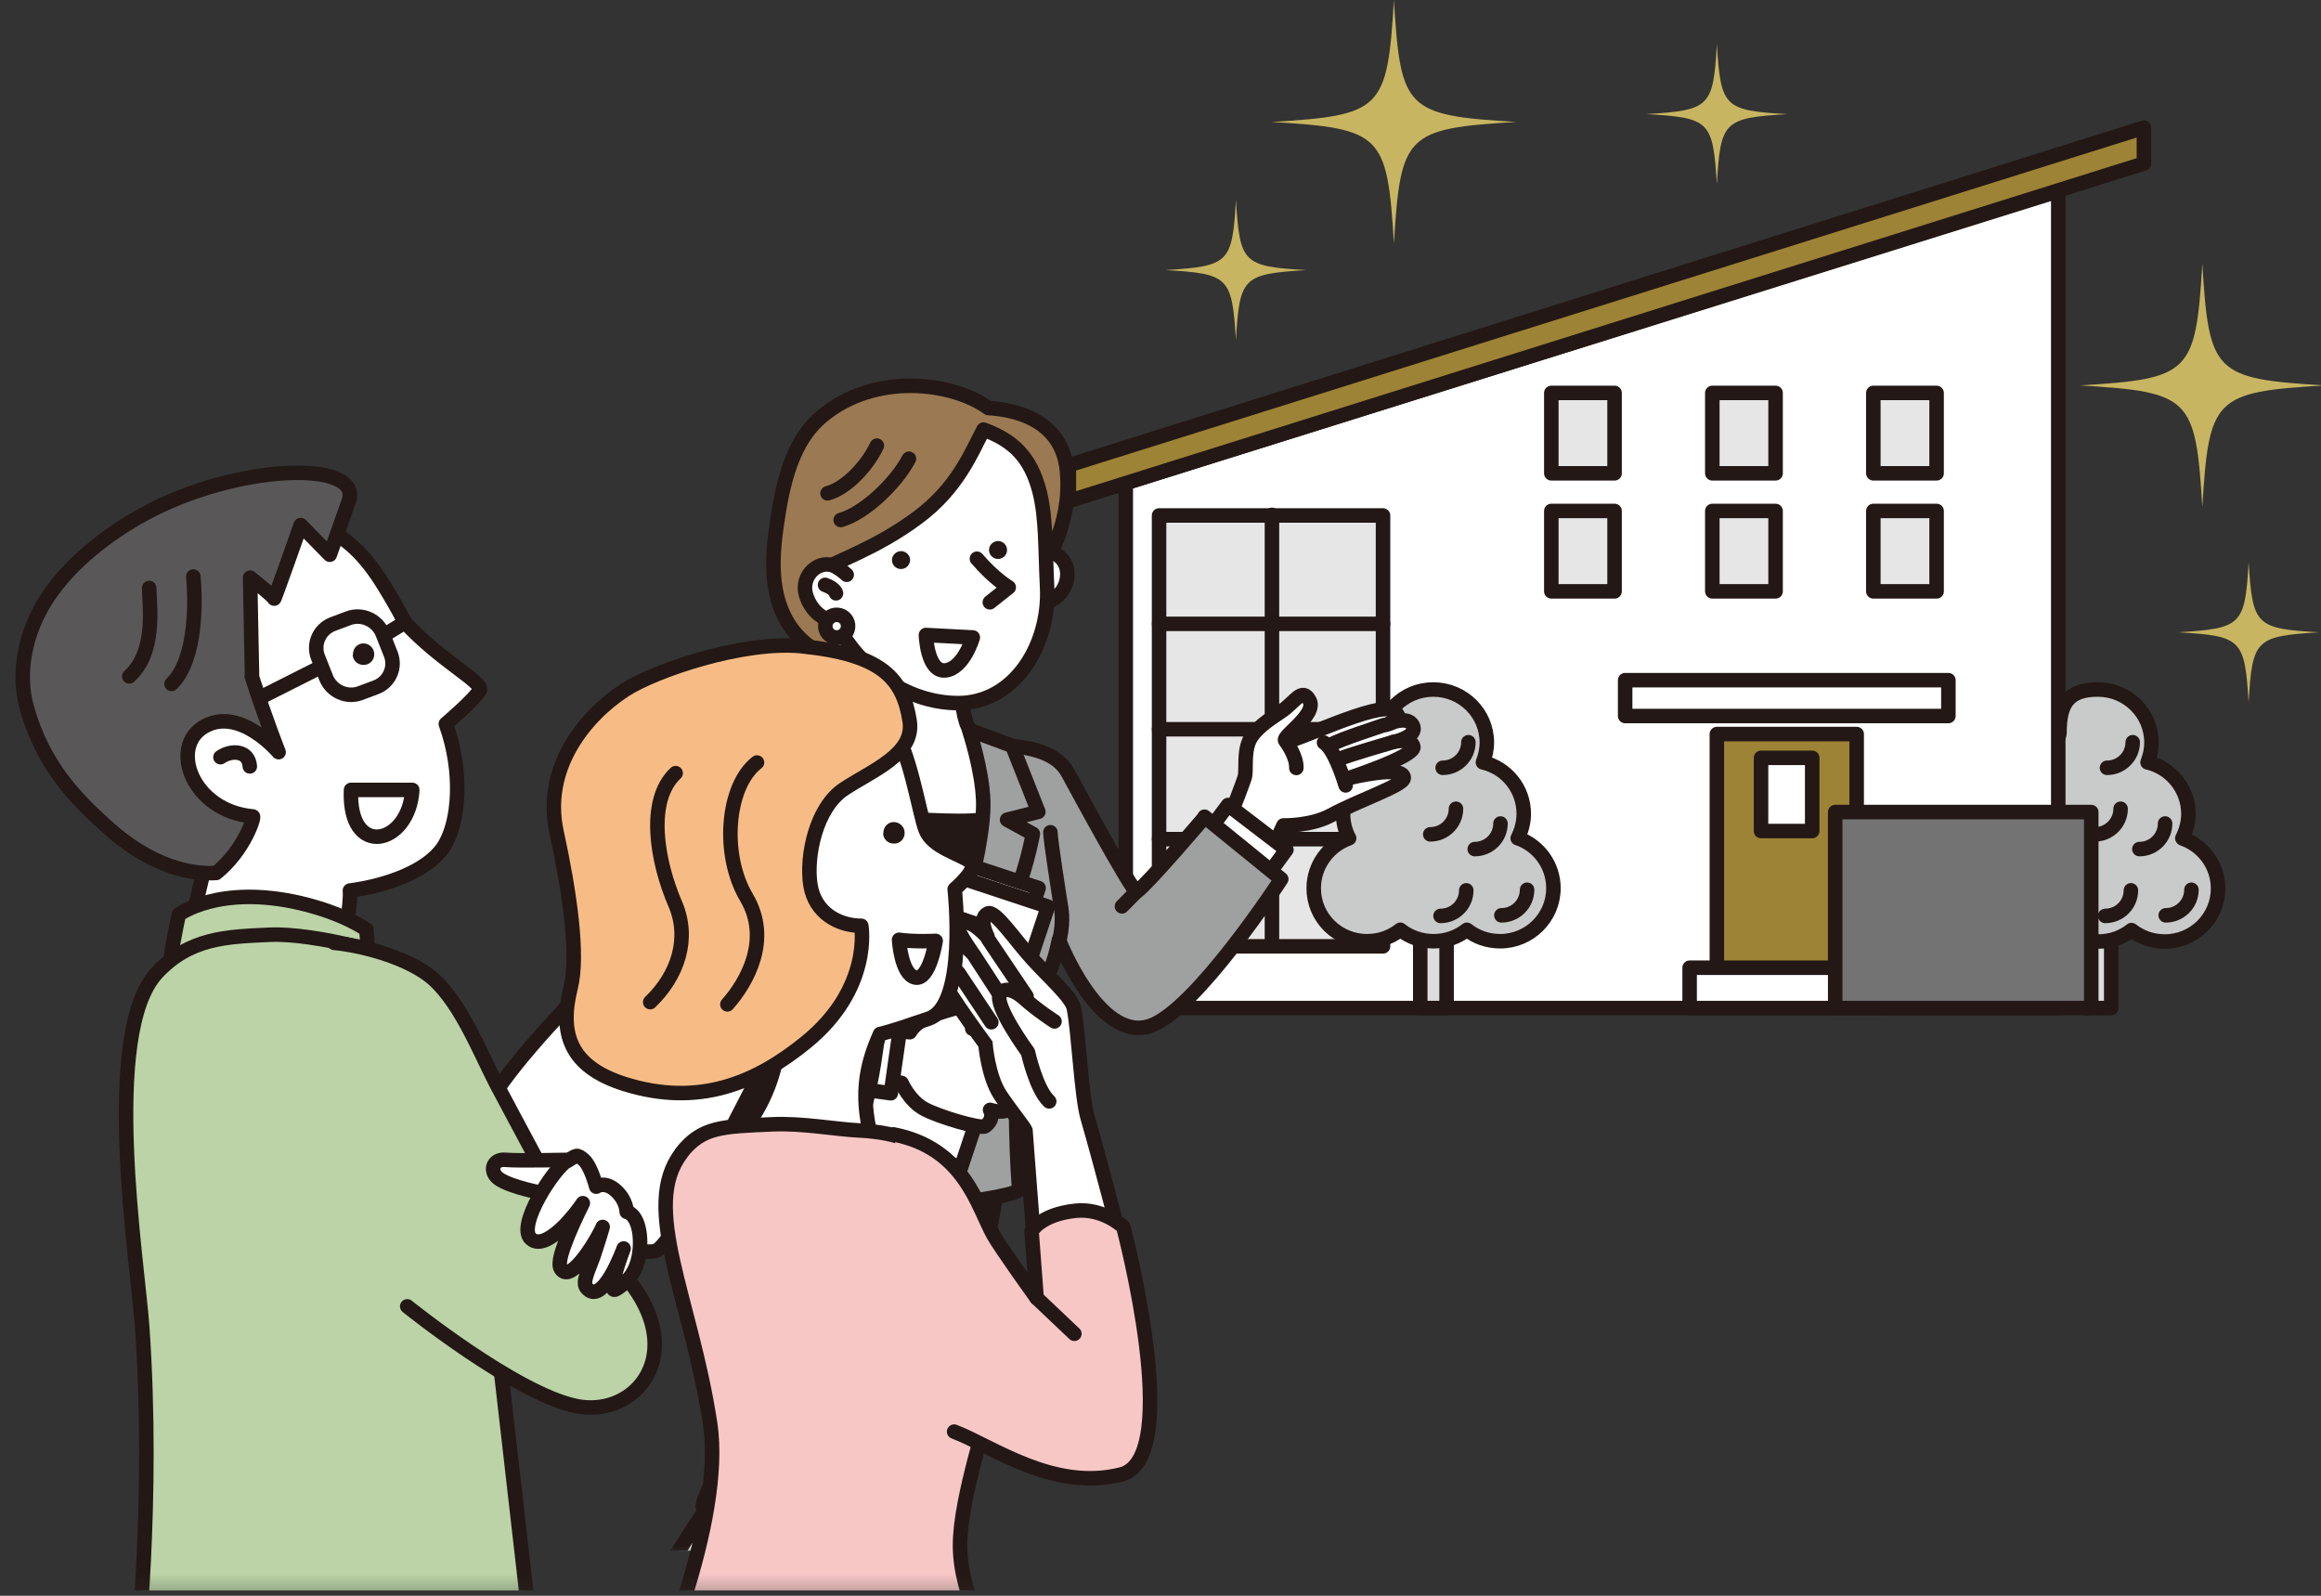
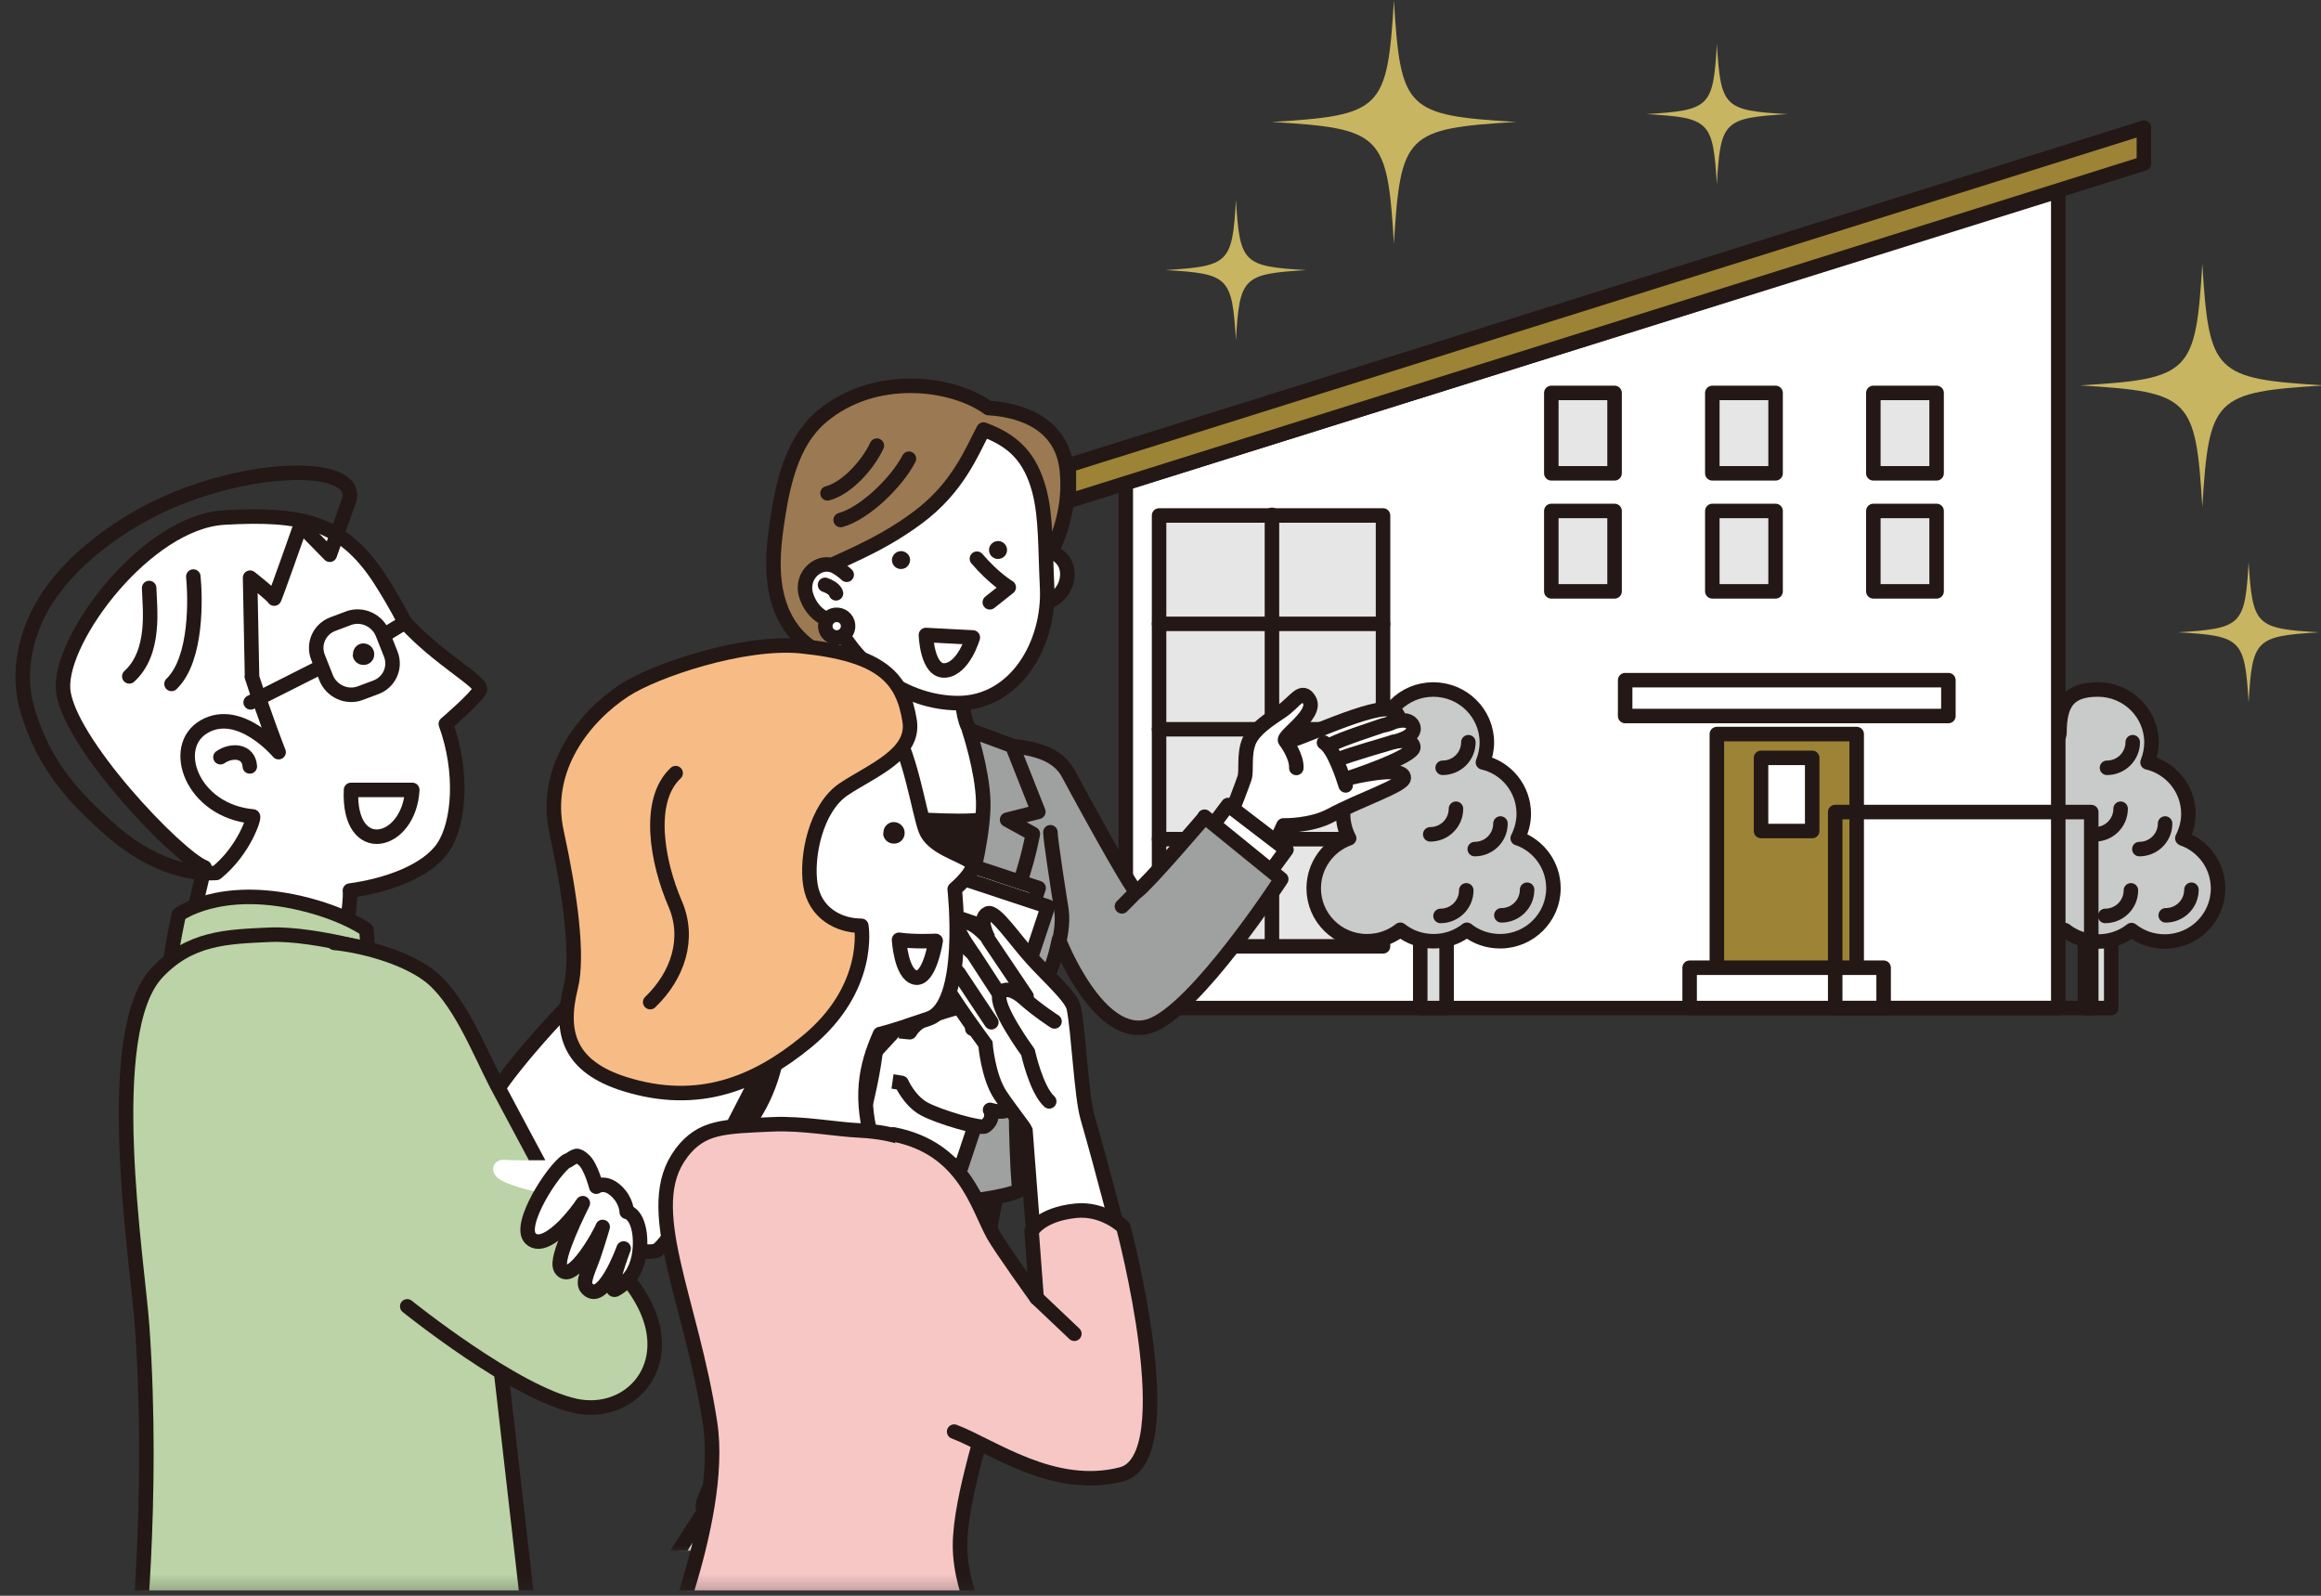
<svg xmlns="http://www.w3.org/2000/svg" width="160" height="110" viewBox="0 0 160 110" fill="none">
  <rect x="0" y="0" width="160" height="110" fill="#333333" stroke="none" />
  <g clip-path="url(#clip0_348_3117)">
    <path d="M145.539 60.772H143.724V69.489H145.539V60.772Z" fill="#DCDDDD" />
    <path d="M145.539 60.772H143.724V69.489H145.539V60.772Z" stroke="#231815" stroke-linecap="round" stroke-linejoin="round" />
    <path d="M150.442 57.782C150.693 57.284 150.86 56.703 150.86 56.101C150.86 54.379 149.65 52.926 148.043 52.552C148.21 52.137 148.314 51.66 148.314 51.182C148.314 49.169 146.666 47.529 144.621 47.529C142.577 47.529 141.972 48.505 141.972 50.518C141.972 50.995 141.033 52.137 141.2 52.573C139.593 52.967 138.383 54.399 138.383 56.122C138.383 56.724 138.529 57.305 138.8 57.803C137.381 58.301 136.359 59.671 136.359 61.249C136.359 63.283 138.007 64.901 140.052 64.901C140.928 64.901 141.721 64.611 142.347 64.113C142.973 64.611 143.766 64.901 144.642 64.901C145.518 64.901 146.311 64.611 146.937 64.113C147.563 64.611 148.356 64.901 149.232 64.901C151.256 64.901 152.904 63.262 152.904 61.249C152.904 59.65 151.882 58.301 150.463 57.803" fill="#C9CACA" />
    <path d="M150.442 57.782C150.693 57.284 150.86 56.703 150.86 56.101C150.86 54.379 149.65 52.926 148.043 52.552C148.21 52.137 148.314 51.66 148.314 51.182C148.314 49.169 146.666 47.529 144.621 47.529C142.577 47.529 141.972 48.505 141.972 50.518C141.972 50.995 141.033 52.137 141.2 52.573C139.593 52.967 138.383 54.399 138.383 56.122C138.383 56.724 138.529 57.305 138.8 57.803C137.381 58.301 136.359 59.671 136.359 61.249C136.359 63.283 138.007 64.901 140.052 64.901C140.928 64.901 141.721 64.611 142.347 64.113C142.973 64.611 143.766 64.901 144.642 64.901C145.518 64.901 146.311 64.611 146.937 64.113C147.563 64.611 148.356 64.901 149.232 64.901C151.256 64.901 152.904 63.262 152.904 61.249C152.904 59.65 151.882 58.301 150.463 57.803L150.442 57.782Z" stroke="#231815" stroke-linecap="round" stroke-linejoin="round" />
    <path d="M151.068 61.331C151.068 62.307 150.275 63.096 149.295 63.096" stroke="#231815" stroke-linecap="round" stroke-linejoin="round" />
    <path d="M149.253 56.766C149.253 57.741 148.46 58.53 147.479 58.53" stroke="#231815" stroke-linecap="round" stroke-linejoin="round" />
    <path d="M146.896 61.373C146.896 62.349 146.103 63.137 145.122 63.137" stroke="#231815" stroke-linecap="round" stroke-linejoin="round" />
    <path d="M146.186 55.748C146.186 56.724 145.393 57.513 144.413 57.513" stroke="#231815" stroke-linecap="round" stroke-linejoin="round" />
    <path d="M147.021 51.162C147.021 52.137 146.228 52.926 145.247 52.926" stroke="#231815" stroke-linecap="round" stroke-linejoin="round" />
    <path d="M77.606 33.291L141.888 13.179V69.488H77.606V33.291Z" fill="white" />
    <path d="M77.606 33.291L141.888 13.179V69.488H77.606V33.291Z" stroke="#231815" stroke-linecap="round" stroke-linejoin="round" />
    <path d="M111.301 27.085H106.941V32.627H111.301V27.085Z" fill="#E6E6E6" />
    <path d="M111.301 27.085H106.941V32.627H111.301V27.085Z" stroke="#231815" stroke-linecap="round" stroke-linejoin="round" />
    <path d="M122.401 27.085H118.04V32.627H122.401V27.085Z" fill="#E6E6E6" />
    <path d="M122.401 27.085H118.04V32.627H122.401V27.085Z" stroke="#231815" stroke-linecap="round" stroke-linejoin="round" />
    <path d="M133.501 27.085H129.14V32.627H133.501V27.085Z" fill="#E6E6E6" />
    <path d="M133.501 27.085H129.14V32.627H133.501V27.085Z" stroke="#231815" stroke-linecap="round" stroke-linejoin="round" />
    <path d="M111.301 35.222H106.941V40.763H111.301V35.222Z" fill="#E6E6E6" />
    <path d="M111.301 35.222H106.941V40.763H111.301V35.222Z" stroke="#231815" stroke-linecap="round" stroke-linejoin="round" />
    <path d="M122.401 35.222H118.04V40.763H122.401V35.222Z" fill="#E6E6E6" />
    <path d="M122.401 35.222H118.04V40.763H122.401V35.222Z" stroke="#231815" stroke-linecap="round" stroke-linejoin="round" />
    <path d="M133.501 35.222H129.14V40.763H133.501V35.222Z" fill="#E6E6E6" />
    <path d="M133.501 35.222H129.14V40.763H133.501V35.222Z" stroke="#231815" stroke-linecap="round" stroke-linejoin="round" />
    <path d="M95.34 35.533H79.901V65.234H95.34V35.533Z" fill="#E6E6E6" />
    <path d="M95.34 35.533H79.901V65.234H95.34V35.533Z" stroke="#231815" stroke-linecap="round" stroke-linejoin="round" />
    <path d="M127.992 50.601H118.353V66.79H127.992V50.601Z" fill="#9D8335" />
    <path d="M127.992 50.601H118.353V66.79H127.992V50.601Z" stroke="#231815" stroke-linecap="round" stroke-linejoin="round" />
    <path d="M134.314 46.886H112.031V49.356H134.314V46.886Z" fill="white" />
    <path d="M134.314 46.886H112.031V49.356H134.314V46.886Z" stroke="#231815" stroke-linecap="round" stroke-linejoin="round" />
    <path d="M79.901 43.005H95.34" stroke="#231815" stroke-linecap="round" stroke-linejoin="round" />
    <path d="M95.34 50.269H79.901" stroke="#231815" stroke-linecap="round" stroke-linejoin="round" />
    <path d="M147.793 11.27L73.683 34.536V32.066L147.793 8.8V11.27Z" fill="#9D8335" />
    <path d="M147.793 11.27L73.683 34.536V32.066L147.793 8.8V11.27Z" stroke="#231815" stroke-linecap="round" stroke-linejoin="round" />
    <path d="M87.683 65.047V35.491" stroke="#231815" stroke-linecap="round" stroke-linejoin="round" />
    <path d="M124.925 52.241H121.399V57.284H124.925V52.241Z" fill="white" />
    <path d="M124.925 52.241H121.399V57.284H124.925V52.241Z" stroke="#231815" stroke-linecap="round" stroke-linejoin="round" />
    <path d="M129.849 66.707H116.476V69.489H129.849V66.707Z" fill="white" />
    <path d="M129.849 66.707H116.476V69.489H129.849V66.707Z" stroke="#231815" stroke-linecap="round" stroke-linejoin="round" />
-     <path d="M144.162 55.977H126.511V69.488H144.162V55.977Z" fill="#747374" />
    <path d="M144.162 55.977H126.511V69.488H144.162V55.977Z" stroke="#231815" stroke-linecap="round" stroke-linejoin="round" />
    <path d="M79.901 57.845H95.34" stroke="#231815" stroke-linecap="round" stroke-linejoin="round" />
    <path d="M90.061 18.617C85.68 18.887 85.451 19.095 85.2 23.453C84.929 19.095 84.72 18.866 80.339 18.617C84.72 18.347 84.95 18.14 85.2 13.781C85.471 18.14 85.68 18.368 90.061 18.617Z" fill="#C8B561" />
    <path d="M123.215 7.866C118.833 8.136 118.604 8.343 118.353 12.702C118.082 8.343 117.873 8.115 113.492 7.866C117.873 7.596 118.103 7.388 118.353 3.03C118.625 7.388 118.833 7.617 123.215 7.866Z" fill="#C8B561" />
    <path d="M159.873 43.586C155.491 43.855 155.262 44.063 155.011 48.422C154.74 44.063 154.532 43.835 150.15 43.586C154.532 43.316 154.761 43.108 155.011 38.749C155.283 43.108 155.491 43.336 159.873 43.586Z" fill="#C8B561" />
    <path d="M160.248 26.567C152.654 27.023 152.278 27.397 151.819 34.952C151.36 27.397 150.985 27.023 143.39 26.567C150.985 26.11 151.36 25.737 151.819 18.182C152.278 25.737 152.654 26.11 160.248 26.567Z" fill="#C8B561" />
    <path d="M104.521 8.406C96.926 8.862 96.55 9.236 96.091 16.791C95.632 9.236 95.257 8.862 87.662 8.406C95.257 7.949 95.632 7.575 96.091 0.021C96.55 7.575 96.926 7.949 104.521 8.406Z" fill="#C8B561" />
    <path d="M99.722 60.772H97.906V69.489H99.722V60.772Z" fill="#DCDDDD" />
    <path d="M99.722 60.772H97.906V69.489H99.722V60.772Z" stroke="#231815" stroke-linecap="round" stroke-linejoin="round" />
    <path d="M104.625 57.782C104.875 57.284 105.042 56.703 105.042 56.101C105.042 54.379 103.853 52.926 102.226 52.552C102.392 52.137 102.497 51.66 102.497 51.182C102.497 49.169 100.848 47.529 98.804 47.529C96.759 47.529 95.132 49.169 95.132 51.182C95.132 51.66 95.215 52.137 95.403 52.552C93.796 52.946 92.586 54.379 92.586 56.101C92.586 56.703 92.732 57.284 93.004 57.782C91.585 58.281 90.562 59.65 90.562 61.228C90.562 63.262 92.211 64.881 94.235 64.881C95.111 64.881 95.904 64.59 96.53 64.092C97.156 64.59 97.948 64.881 98.825 64.881C99.701 64.881 100.494 64.59 101.12 64.092C101.746 64.59 102.538 64.881 103.415 64.881C105.439 64.881 107.087 63.241 107.087 61.228C107.087 59.63 106.065 58.281 104.646 57.782" fill="#C9CACA" />
    <path d="M104.625 57.782C104.875 57.284 105.042 56.703 105.042 56.101C105.042 54.379 103.853 52.926 102.226 52.552C102.392 52.137 102.497 51.66 102.497 51.182C102.497 49.169 100.848 47.529 98.804 47.529C96.759 47.529 95.132 49.169 95.132 51.182C95.132 51.66 95.215 52.137 95.403 52.552C93.796 52.946 92.586 54.379 92.586 56.101C92.586 56.703 92.732 57.284 93.004 57.782C91.585 58.281 90.562 59.65 90.562 61.228C90.562 63.262 92.211 64.881 94.235 64.881C95.111 64.881 95.904 64.59 96.53 64.092C97.156 64.59 97.948 64.881 98.825 64.881C99.701 64.881 100.494 64.59 101.12 64.092C101.746 64.59 102.538 64.881 103.415 64.881C105.439 64.881 107.087 63.241 107.087 61.228C107.087 59.63 106.065 58.281 104.646 57.782H104.625Z" stroke="#231815" stroke-linecap="round" stroke-linejoin="round" />
    <path d="M105.271 61.331C105.271 62.307 104.479 63.096 103.498 63.096" stroke="#231815" stroke-linecap="round" stroke-linejoin="round" />
    <path d="M103.436 56.766C103.436 57.741 102.643 58.53 101.662 58.53" stroke="#231815" stroke-linecap="round" stroke-linejoin="round" />
    <path d="M101.078 61.373C101.078 62.349 100.285 63.137 99.304 63.137" stroke="#231815" stroke-linecap="round" stroke-linejoin="round" />
    <path d="M100.368 55.748C100.368 56.724 99.576 57.513 98.595 57.513" stroke="#231815" stroke-linecap="round" stroke-linejoin="round" />
    <path d="M101.224 51.162C101.224 52.137 100.431 52.926 99.45 52.926" stroke="#231815" stroke-linecap="round" stroke-linejoin="round" />
  </g>
  <g clip-path="url(#clip1_348_3117)">
    <mask id="mask0_348_3117" style="mask-type:luminance" maskUnits="userSpaceOnUse" x="25" y="21" width="79" height="87">
      <path d="M103.821 21.93H25.01V107.025H103.821V21.93Z" fill="white" />
    </mask>
    <g mask="url(#mask0_348_3117)">
      <path d="M83.788 58.458C84.052 58.195 85.338 54.946 85.791 53.631C85.961 53.143 85.716 51.997 86.112 51.077C86.472 50.251 87.511 49.593 88.343 49.03C89.269 48.41 89.76 47.34 90.27 48.279C90.837 49.331 88.021 50.946 88.683 51.096C89.136 51.209 94.976 48.335 96.016 48.974C97.074 49.612 95.525 49.969 95.525 49.969C95.525 49.969 97.055 49.237 97.396 50.026C97.755 50.814 96.035 51.152 96.035 51.152C96.035 51.152 97.358 50.814 97.433 51.49C97.509 52.148 92.992 53.631 92.992 53.631C92.992 53.631 96.81 52.692 96.772 53.631C96.753 54.138 93.729 55.134 91.745 56.204C90.346 56.955 88.475 56.899 88.475 56.899L87.19 59.697L83.807 58.477L83.788 58.458Z" fill="white" />
      <path d="M83.788 58.458C84.052 58.195 85.338 54.946 85.791 53.631C85.961 53.143 85.716 51.997 86.112 51.077C86.472 50.251 87.511 49.593 88.343 49.03C89.269 48.41 89.76 47.34 90.27 48.279C90.837 49.331 88.021 50.946 88.683 51.096C89.136 51.209 94.976 48.335 96.016 48.974C97.074 49.612 95.525 49.969 95.525 49.969C95.525 49.969 97.055 49.237 97.396 50.026C97.755 50.814 96.035 51.152 96.035 51.152C96.035 51.152 97.358 50.814 97.433 51.49C97.509 52.148 92.992 53.631 92.992 53.631C92.992 53.631 96.81 52.692 96.772 53.631C96.753 54.138 93.729 55.134 91.745 56.204C90.346 56.955 88.475 56.899 88.475 56.899L87.19 59.697L83.807 58.477L83.788 58.458Z" stroke="#231815" stroke-linecap="round" stroke-linejoin="round" />
      <path d="M91.272 51.19C91.952 51.603 92.595 53.594 92.765 54.139L91.272 51.19Z" fill="white" />
      <path d="M91.272 51.19C91.952 51.603 92.595 53.594 92.765 54.139" stroke="#231815" stroke-linecap="round" stroke-linejoin="round" />
      <path d="M96.035 51.152C96.035 51.152 92.671 52.129 92.349 52.317L96.035 51.152Z" fill="white" />
      <path d="M96.035 51.152C96.035 51.152 92.671 52.129 92.349 52.317" stroke="#231815" stroke-linecap="round" stroke-linejoin="round" />
      <path d="M95.373 49.988C94.976 50.138 92.425 50.946 91.782 51.321L95.373 49.988Z" fill="white" />
      <path d="M95.373 49.988C94.976 50.138 92.425 50.946 91.782 51.321" stroke="#231815" stroke-linecap="round" stroke-linejoin="round" />
      <path d="M88.683 51.171C88.683 51.171 89.401 52.148 89.363 52.937L88.683 51.171Z" fill="white" />
      <path d="M88.683 51.171C88.683 51.171 89.401 52.148 89.363 52.937" stroke="#231815" stroke-linecap="round" stroke-linejoin="round" />
      <path d="M52.036 53.444C52.036 53.444 42.133 66.252 39.789 68.656C37.446 71.079 33.118 75.849 33.326 77.314C33.628 79.417 42.039 86.911 45.176 86.235C46.461 85.953 52.584 73.576 52.584 73.576L51.281 73.107C51.281 73.107 51.054 74.159 50.241 74.685C49.428 75.21 42.757 70.722 42.209 69.295C41.661 67.867 51.791 55.904 51.791 55.904" fill="white" />
      <path d="M52.036 53.444C52.036 53.444 42.133 66.252 39.789 68.656C37.446 71.079 33.118 75.849 33.326 77.314C33.628 79.417 42.039 86.911 45.176 86.235C46.461 85.953 52.584 73.576 52.584 73.576L51.281 73.107C51.281 73.107 51.054 74.159 50.241 74.685C49.428 75.21 42.757 70.722 42.209 69.295C41.661 67.867 51.791 55.904 51.791 55.904" stroke="#231815" stroke-linecap="round" stroke-linejoin="round" />
      <path d="M68.574 131.908C69.897 132.002 70.879 131.495 71.39 131.007C69.764 129.467 67.742 126.95 66.835 123.589C65.379 118.18 65.361 101.803 65.361 101.803L58.576 104.376C59.502 109.334 62.526 120.64 62.752 123.476C62.771 123.758 62.715 124.96 62.601 126.124C63.716 128.096 66.986 131.796 68.555 131.89" fill="white" />
      <path d="M68.574 131.908C69.897 132.002 70.879 131.495 71.39 131.007C69.764 129.467 67.742 126.95 66.835 123.589C65.379 118.18 65.361 101.803 65.361 101.803L58.576 104.376C59.502 109.334 62.526 120.64 62.752 123.476C62.771 123.758 62.715 124.96 62.601 126.124C63.716 128.096 66.986 131.796 68.555 131.89L68.574 131.908Z" stroke="#231815" stroke-linecap="round" stroke-linejoin="round" />
      <path d="M38.24 125.711C39.033 126.763 40.073 127.176 40.772 127.232C40.905 124.49 40.867 121.448 43.399 118.95C46.121 116.264 51.11 111.344 55.023 107.193C58.047 103.982 58.481 100.526 58.481 100.526L50.997 100.752C47.841 104.714 42.794 113.785 40.791 115.832C40.583 116.039 39.638 116.79 38.693 117.466C37.937 119.589 37.295 124.471 38.24 125.73" fill="white" />
      <path d="M38.24 125.711C39.033 126.763 40.073 127.176 40.772 127.232C40.905 124.49 40.867 121.448 43.399 118.95C46.121 116.264 51.11 111.344 55.023 107.193C58.047 103.982 58.481 100.526 58.481 100.526L50.997 100.752C47.841 104.714 42.794 113.785 40.791 115.832C40.583 116.039 39.638 116.79 38.693 117.466C37.937 119.589 37.295 124.471 38.24 125.73V125.711Z" stroke="#231815" stroke-linecap="round" stroke-linejoin="round" />
      <path d="M69.122 80.187C69.122 80.187 68.252 84.281 67.27 90.347C66.778 97.146 65.89 106.255 65.89 106.255C65.89 106.255 52.32 106.179 48.465 103.888C48.181 103.719 50.525 99.249 50.525 99.249C50.525 99.249 50.94 90.498 50.903 87.155C50.846 82.216 52.301 78.873 52.755 77.99C53.208 77.107 69.103 80.168 69.103 80.168" fill="#9FA0A0" />
      <path d="M69.122 80.187C69.122 80.187 68.252 84.281 67.27 90.347C66.778 97.146 65.89 106.255 65.89 106.255C65.89 106.255 52.32 106.179 48.465 103.888C48.181 103.719 50.525 99.249 50.525 99.249C50.525 99.249 50.94 90.498 50.903 87.155C50.846 82.216 52.301 78.873 52.755 77.99C53.208 77.107 69.103 80.168 69.103 80.168L69.122 80.187Z" stroke="#231815" stroke-linecap="round" stroke-linejoin="round" />
      <path d="M82.843 57.913L84.657 55.491L88.683 58.571L87.209 60.58" fill="white" />
      <path d="M82.843 57.913L84.657 55.491L88.683 58.571L87.209 60.58" stroke="#231815" stroke-linecap="round" stroke-linejoin="round" />
      <path d="M69.235 51.415C69.235 51.415 65.984 51.134 64.416 50.927C63.357 50.777 59.577 50.458 59.369 50.458C60.768 53.106 64.359 60.223 64.737 64.881C64.737 64.881 68.838 56.411 69.254 51.415" fill="#231815" />
      <path d="M69.235 51.415C69.235 51.415 65.984 51.134 64.416 50.927C63.357 50.777 59.577 50.458 59.369 50.458C60.768 53.106 64.359 60.223 64.737 64.881C64.737 64.881 68.838 56.411 69.254 51.415H69.235Z" stroke="#231815" stroke-linecap="round" stroke-linejoin="round" />
      <path d="M83.051 56.317C83.051 56.317 79.12 60.937 78.364 61.463C78.118 61.632 73.658 53.349 73.658 53.349C72.902 51.885 71.087 51.471 68.971 51.377C68.574 56.373 64.737 64.9 64.737 64.9C64.359 60.242 60.768 53.105 59.37 50.476C58.141 50.514 53.851 50.777 52.944 51.716C51.602 53.124 52.339 56.843 52.641 58.364C53.662 63.547 54.645 66.834 54.55 72.261C54.456 72.487 50.789 79.642 50.789 79.642C50.789 79.642 55.004 81.952 61.335 82.778C61.656 82.816 63.13 81.013 63.13 81.013C63.13 81.013 64 82.985 64.869 82.948C67.647 82.835 70.369 82.234 70.275 81.971C70.161 81.633 69.821 74.233 70.237 72.393C71.257 68.073 72.335 68.148 72.996 64.787C72.996 64.787 75.737 71.886 79.271 70.721C82.408 69.689 88.324 60.599 88.324 60.599L83.032 56.298L83.051 56.317Z" fill="#9FA0A0" />
      <path d="M83.051 56.317C83.051 56.317 79.12 60.937 78.364 61.463C78.118 61.632 73.658 53.349 73.658 53.349C72.902 51.885 71.087 51.471 68.971 51.377C68.574 56.373 64.737 64.9 64.737 64.9C64.359 60.242 60.768 53.105 59.37 50.476C58.141 50.514 53.851 50.777 52.944 51.716C51.602 53.124 52.339 56.843 52.641 58.364C53.662 63.547 54.645 66.834 54.55 72.261C54.456 72.487 50.789 79.642 50.789 79.642C50.789 79.642 55.004 81.952 61.335 82.778C61.656 82.816 63.13 81.013 63.13 81.013C63.13 81.013 64 82.985 64.869 82.948C67.647 82.835 70.369 82.234 70.275 81.971C70.161 81.633 69.821 74.233 70.237 72.393C71.257 68.073 72.335 68.148 72.996 64.787C72.996 64.787 75.737 71.886 79.271 70.721C82.408 69.689 88.324 60.599 88.324 60.599L83.032 56.298L83.051 56.317Z" stroke="#231815" stroke-linecap="round" stroke-linejoin="round" />
      <path d="M61.505 44.035C61.505 44.035 62.677 47.941 61.675 49.274C60.768 50.495 59.256 50.533 59.256 50.533C59.256 50.533 61.127 53.838 62.299 56.43C62.299 56.43 67.78 56.824 67.969 56.355C68.819 54.383 69.065 51.509 69.065 51.509C69.065 51.509 67.137 51.472 66.589 49.744C65.928 47.641 66.665 44.654 66.665 44.654" fill="white" />
      <path d="M61.505 44.035C61.505 44.035 62.677 47.941 61.675 49.274C60.768 50.495 59.256 50.533 59.256 50.533C59.256 50.533 61.127 53.838 62.299 56.43C62.299 56.43 67.78 56.824 67.969 56.355C68.819 54.383 69.065 51.509 69.065 51.509C69.065 51.509 67.137 51.472 66.589 49.744C65.928 47.641 66.665 44.654 66.665 44.654" stroke="#231815" stroke-linecap="round" stroke-linejoin="round" />
      <path d="M78.345 61.463L77.343 62.477" stroke="#231815" stroke-linecap="round" stroke-linejoin="round" />
      <path d="M63.603 70.478C63.546 70.928 63.849 71.323 64.302 71.398C64.756 71.454 65.153 71.154 65.228 70.703C65.285 70.252 64.983 69.858 64.529 69.783C64.076 69.726 63.679 70.027 63.603 70.478Z" fill="white" />
      <path d="M63.603 70.478C63.546 70.928 63.849 71.323 64.302 71.398C64.756 71.454 65.153 71.154 65.228 70.703C65.285 70.252 64.983 69.858 64.529 69.783C64.076 69.726 63.679 70.027 63.603 70.478Z" stroke="#231815" stroke-linecap="round" stroke-linejoin="round" />
      <path d="M62.885 76.186C62.828 76.637 63.13 77.032 63.584 77.107C64.038 77.163 64.434 76.863 64.51 76.412C64.567 75.961 64.264 75.567 63.811 75.492C63.357 75.435 62.96 75.736 62.885 76.186Z" fill="white" />
      <path d="M62.885 76.186C62.828 76.637 63.13 77.032 63.584 77.107C64.038 77.163 64.434 76.863 64.51 76.412C64.567 75.961 64.264 75.567 63.811 75.492C63.357 75.435 62.96 75.736 62.885 76.186Z" stroke="#231815" stroke-linecap="round" stroke-linejoin="round" />
      <path d="M72.41 57.369C72.41 57.876 72.996 61.632 73.166 62.684C73.317 63.698 73.034 64.787 73.034 64.787" fill="#FABE00" />
      <path d="M72.41 57.369C72.41 57.876 72.996 61.632 73.166 62.684C73.317 63.698 73.034 64.787 73.034 64.787" stroke="#231815" stroke-linecap="round" stroke-linejoin="round" />
      <path d="M70.936 41.612C70.709 40.335 74.055 37.292 73.544 32.391C73.166 28.822 69.764 28.221 68.139 28.128C65.682 26.343 60.314 25.63 56.648 28.71C55.136 29.987 54.21 31.977 53.681 35.283C53.284 37.724 52.906 40.617 54.323 42.945C56.043 45.8 60.144 46.42 62.356 46.1C63.905 45.875 71.276 43.528 70.936 41.593" fill="#9B7952" />
      <path d="M70.936 41.612C70.709 40.335 74.055 37.292 73.544 32.391C73.166 28.822 69.764 28.221 68.139 28.128C65.682 26.343 60.314 25.63 56.648 28.71C55.136 29.987 54.21 31.977 53.681 35.283C53.284 37.724 52.906 40.617 54.323 42.945C56.043 45.8 60.144 46.42 62.356 46.1C63.905 45.875 71.276 43.528 70.936 41.593V41.612Z" stroke="#231815" stroke-linecap="round" stroke-linejoin="round" />
      <path d="M71.579 37.912C72.996 37.912 73.752 38.795 73.544 39.94C73.336 41.105 72.165 41.837 70.936 41.612" fill="white" />
      <path d="M71.579 37.912C72.996 37.912 73.752 38.795 73.544 39.94C73.336 41.105 72.165 41.837 70.936 41.612" stroke="#231815" stroke-linecap="round" stroke-linejoin="round" />
      <path d="M72.183 40.485C72.051 37.894 72.127 35.677 71.654 33.856C71.031 31.489 69.84 30.363 67.799 29.611C66.967 31.189 66.022 33.63 63.263 35.677C60.371 37.837 57.48 38.739 56.591 39.358C56.856 40.56 57.272 42.269 57.688 43.058C59.237 45.988 62.375 48.448 66.041 48.467C69.972 48.467 72.373 44.429 72.183 40.485Z" fill="white" />
      <path d="M72.183 40.485C72.051 37.894 72.127 35.677 71.654 33.856C71.031 31.489 69.84 30.363 67.799 29.611C66.967 31.189 66.022 33.63 63.263 35.677C60.371 37.837 57.48 38.739 56.591 39.358C56.856 40.56 57.272 42.269 57.688 43.058C59.237 45.988 62.375 48.448 66.041 48.467C69.972 48.467 72.373 44.429 72.183 40.485Z" stroke="#231815" stroke-linecap="round" stroke-linejoin="round" />
      <path d="M62.658 31.621C61.751 33.348 59.54 35.414 57.952 35.846" stroke="#231815" stroke-linecap="round" stroke-linejoin="round" />
      <path d="M60.447 30.719C59.804 32.09 58.349 33.668 57.045 34.006" stroke="#231815" stroke-linecap="round" stroke-linejoin="round" />
      <path d="M67.345 38.513C68.536 39.903 69.538 40.485 69.538 40.485L68.234 41.518" fill="white" />
      <path d="M67.345 38.513C68.536 39.903 69.538 40.485 69.538 40.485L68.234 41.518" stroke="#231815" stroke-linecap="round" stroke-linejoin="round" />
      <path d="M58.103 42.814C56.875 42.983 55.911 42.138 55.571 41.029C55.136 39.621 56.553 38.457 57.631 39.076C58.066 39.321 58.368 39.621 58.368 39.621" fill="white" />
      <path d="M58.103 42.814C56.875 42.983 55.911 42.138 55.571 41.029C55.136 39.621 56.553 38.457 57.631 39.076C58.066 39.321 58.368 39.621 58.368 39.621" stroke="#231815" stroke-linecap="round" stroke-linejoin="round" />
      <path d="M61.505 38.457C61.429 38.795 61.618 39.114 61.959 39.208C62.299 39.283 62.62 39.096 62.715 38.757C62.809 38.419 62.601 38.1 62.261 38.006C61.94 37.931 61.6 38.119 61.505 38.457Z" fill="#231815" />
      <path d="M68.195 37.762C68.12 38.1 68.309 38.419 68.649 38.513C68.989 38.588 69.311 38.401 69.405 38.063C69.481 37.724 69.292 37.405 68.951 37.311C68.63 37.236 68.29 37.424 68.195 37.762Z" fill="#231815" />
      <path d="M56.894 43.096C56.856 43.528 57.177 43.903 57.612 43.941C58.047 43.978 58.425 43.659 58.462 43.227C58.5 42.795 58.179 42.419 57.744 42.382C57.309 42.344 56.931 42.664 56.894 43.096Z" fill="white" />
      <path d="M56.894 43.096C56.856 43.528 57.177 43.903 57.612 43.941C58.047 43.978 58.425 43.659 58.462 43.227C58.5 42.795 58.179 42.419 57.744 42.382C57.309 42.344 56.931 42.664 56.894 43.096Z" stroke="#231815" stroke-linecap="round" stroke-linejoin="round" />
      <path d="M63.83 43.772C63.83 43.772 63.905 46.344 65.172 46.213C66.438 46.081 67.062 43.941 67.062 43.941L63.83 43.772Z" fill="white" />
      <path d="M63.83 43.772C63.83 43.772 63.905 46.344 65.172 46.213C66.438 46.081 67.062 43.941 67.062 43.941L63.83 43.772Z" stroke="#231815" stroke-linecap="round" stroke-linejoin="round" />
      <path d="M52.641 68.167L51.526 67.811" stroke="#231815" stroke-linecap="round" stroke-linejoin="round" />
      <path d="M57.857 55.453L58.481 50.42L61.467 49.499C61.467 49.499 62.223 54.551 62.828 56.336C63.565 58.495 65.077 67.942 65.077 67.942C65.077 67.942 63.13 64.787 61.713 63.04C60.295 61.294 58.179 57.876 58.179 57.876L60.579 56.467L57.895 55.453H57.857Z" fill="#9FA0A0" />
      <path d="M57.857 55.453L58.481 50.42L61.467 49.499C61.467 49.499 62.223 54.551 62.828 56.336C63.565 58.495 65.077 67.942 65.077 67.942C65.077 67.942 63.13 64.787 61.713 63.04C60.295 61.294 58.179 57.876 58.179 57.876L60.579 56.467L57.895 55.453H57.857Z" stroke="#231815" stroke-linecap="round" stroke-linejoin="round" />
      <path d="M67.78 55.246C67.723 53.068 66.797 50.307 66.797 50.307L69.783 51.415L71.579 55.96L69.424 56.505L71.201 57.481C71.201 57.481 70.615 60.693 69.594 62.402C68.574 64.111 65.172 67.059 65.172 67.059C65.172 67.059 67.874 59.021 67.78 55.246Z" fill="#9FA0A0" />
      <path d="M67.78 55.246C67.723 53.068 66.797 50.307 66.797 50.307L69.783 51.415L71.579 55.96L69.424 56.505L71.201 57.481C71.201 57.481 70.615 60.693 69.594 62.402C68.574 64.111 65.172 67.059 65.172 67.059C65.172 67.059 67.874 59.021 67.78 55.246Z" stroke="#231815" stroke-linecap="round" stroke-linejoin="round" />
      <path d="M53.473 51.265C54.115 51.209 55.155 51.34 55.835 51.66C57.404 52.373 58.311 54.045 57.631 57.294C56.837 61.069 52.641 68.731 52.641 68.731L53.926 69.126C53.926 69.126 58.954 61.087 59.634 56.787C60.239 52.956 58.633 51.322 57.196 50.777C56.308 50.439 55.363 50.627 55.363 50.627L53.492 51.265H53.473Z" fill="white" />
      <path d="M53.473 51.265C54.115 51.209 55.155 51.34 55.835 51.66C57.404 52.373 58.311 54.045 57.631 57.294C56.837 61.069 52.641 68.731 52.641 68.731L53.926 69.126C53.926 69.126 58.954 61.087 59.634 56.787C60.239 52.956 58.633 51.322 57.196 50.777C56.308 50.439 55.363 50.627 55.363 50.627L53.492 51.265H53.473Z" stroke="#231815" stroke-linecap="round" stroke-linejoin="round" />
      <path d="M52.887 74.985L65.606 79.192L71.598 61.218L58.878 57.012L52.887 74.985Z" fill="white" />
      <path d="M52.887 74.985L65.606 79.192L71.598 61.218L58.878 57.012L52.887 74.985Z" stroke="#231815" stroke-linecap="round" stroke-linejoin="round" />
      <path d="M53.529 76.243L66.249 80.469L72.24 62.496L59.521 58.289L53.529 76.243Z" fill="white" />
      <path d="M53.529 76.243L66.249 80.469L72.24 62.496L59.521 58.289L53.529 76.243Z" stroke="#231815" stroke-linecap="round" stroke-linejoin="round" />
      <path d="M68.63 64.148L61.581 61.745" stroke="#231815" stroke-linecap="round" stroke-linejoin="round" />
      <path d="M67.723 66.89L60.674 64.486" stroke="#231815" stroke-linecap="round" stroke-linejoin="round" />
      <path d="M62.734 71.135C62.734 71.135 63.111 70.383 64.34 69.97C66.287 69.313 68.763 68.656 68.8 69.369C68.857 70.29 67.024 70.909 67.024 70.909C67.024 70.909 70.123 71.191 70.331 72.149C70.539 73.088 69.046 73.144 69.046 73.144C69.046 73.144 70.218 73.764 70.18 74.44C70.161 75.116 69.084 74.966 69.084 74.966C69.084 74.966 70.067 75.773 69.689 76.318C69.311 76.863 68.252 76.506 68.252 76.506C68.252 76.506 68.611 77.107 67.912 77.633C67.629 77.839 64.718 76.994 63.697 76.431C62.677 75.867 62.148 74.647 62.148 74.647L59.728 74.252L59.823 70.872L62.715 71.153L62.734 71.135Z" fill="white" />
      <path d="M62.734 71.135C62.734 71.135 63.111 70.383 64.34 69.97C66.287 69.313 68.763 68.656 68.8 69.369C68.857 70.29 67.024 70.909 67.024 70.909C67.024 70.909 70.123 71.191 70.331 72.149C70.539 73.088 69.046 73.144 69.046 73.144C69.046 73.144 70.218 73.764 70.18 74.44C70.161 75.116 69.084 74.966 69.084 74.966C69.084 74.966 70.067 75.773 69.689 76.318C69.311 76.863 68.252 76.506 68.252 76.506C68.252 76.506 68.611 77.107 67.912 77.633C67.629 77.839 64.718 76.994 63.697 76.431C62.677 75.867 62.148 74.647 62.148 74.647L59.728 74.252L59.823 70.872L62.715 71.153L62.734 71.135Z" stroke="#231815" stroke-linecap="round" stroke-linejoin="round" />
      <path d="M58.84 70.027L62.091 70.59L61.411 75.361L58.103 74.91" fill="white" />
-       <path d="M58.84 70.027L62.091 70.59L61.411 75.361L58.103 74.91" stroke="#231815" stroke-linecap="round" stroke-linejoin="round" />
+       <path d="M58.84 70.027L62.091 70.59L58.103 74.91" stroke="#231815" stroke-linecap="round" stroke-linejoin="round" />
      <path d="M55.004 61.763C54.663 63.228 53.945 66.308 53.681 67.585L60.919 69.501C60.919 69.501 60.598 70.797 60.333 72.712C60.106 74.403 59.672 76.112 59.672 76.112C59.672 76.112 50.354 74.234 47.179 70.834C46.48 70.102 47.897 65.369 48.257 64.055C49.277 60.054 51.715 53.556 52.452 52.354C53 51.472 54.38 51.115 54.947 51.284" fill="#9FA0A0" />
      <path d="M55.004 61.763C54.663 63.228 53.945 66.308 53.681 67.585L60.919 69.501C60.919 69.501 60.598 70.797 60.333 72.712C60.106 74.403 59.672 76.112 59.672 76.112C59.672 76.112 50.354 74.234 47.179 70.834C46.48 70.102 47.897 65.369 48.257 64.055C49.277 60.054 51.715 53.556 52.452 52.354C53 51.472 54.38 51.115 54.947 51.284" stroke="#231815" stroke-linecap="round" stroke-linejoin="round" />
      <path d="M53.681 67.585L52.112 67.097" stroke="#231815" stroke-linecap="round" stroke-linejoin="round" />
      <path d="M57.631 40.898C57.631 40.898 57.574 40.56 56.875 40.316L57.631 40.898Z" fill="white" />
      <path d="M57.631 40.898C57.631 40.898 57.574 40.56 56.875 40.316" stroke="#231815" stroke-linecap="round" stroke-linejoin="round" />
    </g>
  </g>
  <g clip-path="url(#clip2_348_3117)">
    <mask id="mask1_348_3117" style="mask-type:luminance" maskUnits="userSpaceOnUse" x="-2" y="-2" width="169" height="112">
      <path d="M166.87 -1.37H-1.032V109.787H166.87V-1.37Z" fill="white" />
    </mask>
    <g mask="url(#mask1_348_3117)">
      <path d="M33.739 109.903V126.884C33.739 126.884 11.381 126.788 11.477 126.884C11.573 126.981 12.537 110 12.537 110L33.739 109.903Z" stroke="#231815" stroke-linecap="round" stroke-linejoin="round" />
      <path d="M33.065 47.53C33.296 47.029 30.289 45.487 27.918 42.904C27.263 41.67 26.762 40.822 26.184 39.916C23.601 35.965 20.787 35.368 15.448 35.676C10.108 35.984 4.133 43.964 4.345 47.472C4.557 50.999 12.209 59.056 14.098 59.789L12.152 68.058L26.685 68.694C26.685 68.694 25.702 68.385 24.121 65.34C23.639 64.415 24.218 62.429 24.121 61.389C26.569 61.061 29.422 60.097 30.559 58.401C31.677 56.724 31.927 53.178 30.733 49.901C30.733 49.901 32.833 48.108 33.084 47.549" fill="white" />
      <path d="M33.065 47.53C33.296 47.029 30.289 45.487 27.918 42.904C27.263 41.67 26.762 40.822 26.184 39.916C23.601 35.965 20.787 35.368 15.448 35.676C10.108 35.984 4.133 43.964 4.345 47.472C4.557 50.999 12.209 59.056 14.098 59.789L12.152 68.058L26.685 68.694C26.685 68.694 25.702 68.385 24.121 65.34C23.639 64.415 24.218 62.429 24.121 61.389C26.569 61.061 29.422 60.097 30.559 58.401C31.677 56.724 31.927 53.178 30.733 49.901C30.733 49.901 32.833 48.108 33.084 47.549L33.065 47.53Z" stroke="#231815" stroke-linecap="round" stroke-linejoin="round" />
      <path d="M24.314 45.121C24.314 45.525 24.661 45.853 25.085 45.834C25.49 45.834 25.817 45.487 25.798 45.082C25.798 44.677 25.451 44.35 25.046 44.35C24.642 44.35 24.314 44.697 24.333 45.121" fill="#231815" />
      <path d="M26.935 45.082C27.302 46.008 26.839 47.029 25.914 47.376L24.834 47.781C23.909 48.128 22.849 47.646 22.483 46.721L21.924 45.314C21.558 44.389 22.02 43.367 22.945 43.02L24.025 42.615C24.95 42.268 26.01 42.75 26.376 43.675L26.935 45.082Z" stroke="#231815" stroke-linecap="round" stroke-linejoin="round" />
      <path d="M17.279 48.417L22.02 46.027" stroke="#231815" stroke-linecap="round" stroke-linejoin="round" />
      <path d="M26.492 43.772L27.919 42.904" stroke="#231815" stroke-linecap="round" stroke-linejoin="round" />
      <path d="M28.42 54.45C28.208 58.247 23.986 59.23 24.198 54.45H28.42Z" fill="white" />
      <path d="M28.42 54.45C28.208 58.247 23.986 59.23 24.198 54.45H28.42Z" stroke="#231815" stroke-linecap="round" stroke-linejoin="round" />
      <path d="M11.766 67.036C11.496 66.863 12.325 63.046 12.325 63.046C12.325 63.046 15.101 60.945 20.71 62.256C23.755 62.969 25.259 64.087 25.259 64.087L25.509 67.422L11.766 67.036Z" fill="#BBD3A6" />
      <path d="M11.766 67.036C11.496 66.863 12.325 63.046 12.325 63.046C12.325 63.046 15.101 60.945 20.71 62.256C23.755 62.969 25.259 64.087 25.259 64.087L25.509 67.422L11.766 67.036Z" stroke="#231815" stroke-linecap="round" stroke-linejoin="round" />
      <path d="M10.822 67.055C6.947 71.2 9.472 86.889 9.8 91.438C10.648 103.466 9.376 114.645 9.376 114.645C9.376 114.645 17.394 115.281 22.869 115.069C28.362 114.857 36.785 114.221 36.785 114.221C36.785 114.221 32.66 77.676 32.043 73.802C31.349 69.426 30.713 68.231 29.46 67.19C27.822 65.822 21.596 64.299 18.609 64.434C15.621 64.569 13.077 64.627 10.802 67.075" fill="#BBD3A6" />
      <path d="M10.822 67.055C6.947 71.2 9.472 86.889 9.8 91.438C10.648 103.466 9.376 114.645 9.376 114.645C9.376 114.645 17.394 115.281 22.869 115.069C28.362 114.857 36.785 114.221 36.785 114.221C36.785 114.221 32.66 77.676 32.043 73.802C31.349 69.426 30.713 68.231 29.46 67.19C27.822 65.822 21.596 64.299 18.609 64.434C15.621 64.569 13.077 64.627 10.802 67.075L10.822 67.055Z" stroke="#231815" stroke-linecap="round" stroke-linejoin="round" />
      <path d="M28.073 90.05C28.073 90.05 35.493 96.026 39.676 96.912C44.688 97.972 48.928 91.226 39.638 84.981C39.734 84.981 34.896 76.018 34.221 74.727C33.026 72.414 31.581 68.694 29.48 67.171C27.726 65.899 24.854 65.167 23.042 64.993" fill="#BBD3A6" />
      <path d="M28.073 90.05C28.073 90.05 35.493 96.026 39.676 96.912C44.688 97.972 48.928 91.226 39.638 84.981C39.734 84.981 34.896 76.018 34.221 74.727C33.026 72.414 31.581 68.694 29.48 67.171C27.726 65.899 24.854 65.167 23.042 64.993" stroke="#231815" stroke-linecap="round" stroke-linejoin="round" />
-       <path d="M17.356 46.624C18.339 49.67 19.206 51.848 19.206 51.848C19.206 51.848 16.546 48.687 14.098 50.074C11.65 51.443 13.212 55.895 17.433 56.281C17.568 56.281 16.855 58.594 14.908 60.174C13.173 60.29 10.359 59.731 7.314 56.936C5.425 55.221 2.958 52.889 1.82 48.667C1.223 46.431 1.666 43.617 3.305 41.15C4.866 38.799 7.41 36.813 9.916 35.445C16.257 31.975 24.892 31.686 24.064 34.481L22.733 38.24L20.729 36.197C20.729 36.197 18.898 41.401 18.898 41.266C18.898 41.131 17.24 39.82 17.24 39.82L17.375 46.644L17.356 46.624Z" fill="#595757" />
      <path d="M17.356 46.624C18.339 49.67 19.206 51.848 19.206 51.848C19.206 51.848 16.546 48.687 14.098 50.074C11.65 51.443 13.212 55.895 17.433 56.281C17.568 56.281 16.855 58.594 14.908 60.174C13.173 60.29 10.359 59.731 7.314 56.936C5.425 55.221 2.958 52.889 1.82 48.667C1.223 46.431 1.666 43.617 3.305 41.15C4.866 38.799 7.41 36.813 9.916 35.445C16.257 31.975 24.892 31.686 24.064 34.481L22.733 38.24L20.729 36.197C20.729 36.197 18.898 41.401 18.898 41.266C18.898 41.131 17.24 39.82 17.24 39.82L17.375 46.644L17.356 46.624Z" stroke="#231815" stroke-linecap="round" stroke-linejoin="round" />
      <path d="M15.197 52.195C15.949 51.674 17.144 51.713 17.221 52.831L15.197 52.195Z" fill="white" />
      <path d="M15.197 52.195C15.949 51.674 17.144 51.713 17.221 52.831" stroke="#231815" stroke-linecap="round" stroke-linejoin="round" />
      <path d="M39.329 79.95C39.329 79.95 35.628 80.027 34.857 79.95C33.951 79.854 33.662 80.798 34.453 81.299C35.243 81.82 37.498 82.321 38.095 82.321" fill="white" />
-       <path d="M39.329 79.95C39.329 79.95 35.628 80.027 34.857 79.95C33.951 79.854 33.662 80.798 34.453 81.299C35.243 81.82 37.498 82.321 38.095 82.321" stroke="#231815" stroke-linecap="round" stroke-linejoin="round" />
      <path d="M39.098 80.008C38.173 80.548 35.609 84.499 36.592 85.386C37.17 85.926 38.115 85.29 38.924 84.48C39.445 83.94 39.907 83.343 40.177 82.938C40.177 82.938 39.638 83.998 39.175 85.116C38.809 86.041 38.423 87.043 38.654 87.448C39.387 88.663 41.43 84.943 41.546 84.576C41.546 84.576 41.315 85.386 40.91 86.6C40.601 87.487 40.119 88.374 40.428 88.759C41.526 90.147 42.991 86.061 42.991 86.061C42.991 86.061 41.816 89.125 42.413 88.894C42.664 88.778 43.358 88.277 43.685 87.641C44.109 86.851 44.186 85.829 44.09 85.039C43.897 83.613 43.203 83.535 43.203 83.535C43.203 83.535 43.203 82.745 42.452 82.071C41.681 81.377 41.102 81.801 41.102 81.801C41.102 81.801 40.736 80.374 40.235 79.95C39.734 79.526 39.753 79.642 39.117 80.028" fill="white" />
      <path d="M39.098 80.008C38.173 80.548 35.609 84.499 36.592 85.386C37.17 85.926 38.115 85.29 38.924 84.48C39.445 83.94 39.907 83.343 40.177 82.938C40.177 82.938 39.638 83.998 39.175 85.116C38.809 86.041 38.423 87.043 38.654 87.448C39.387 88.663 41.43 84.943 41.546 84.576C41.546 84.576 41.315 85.386 40.91 86.6C40.601 87.487 40.119 88.374 40.428 88.759C41.526 90.147 42.991 86.061 42.991 86.061C42.991 86.061 41.816 89.125 42.413 88.894C42.664 88.778 43.358 88.277 43.685 87.641C44.109 86.851 44.186 85.829 44.09 85.039C43.897 83.613 43.203 83.535 43.203 83.535C43.203 83.535 43.203 82.745 42.452 82.071C41.681 81.377 41.102 81.801 41.102 81.801C41.102 81.801 40.736 80.374 40.235 79.95C39.734 79.526 39.753 79.642 39.117 80.028L39.098 80.008Z" stroke="#231815" stroke-linecap="round" stroke-linejoin="round" />
      <path d="M13.327 39.743C13.462 41.112 13.617 45.41 11.824 47.145" stroke="#231815" stroke-linecap="round" stroke-linejoin="round" />
      <path d="M10.282 40.533C10.321 41.94 10.745 44.947 8.914 46.624" stroke="#231815" stroke-linecap="round" stroke-linejoin="round" />
      <path d="M74.024 69.484C73.869 68.732 72.308 67.364 71.171 66.111C69.937 64.762 68.607 62.719 68.087 62.969C67.374 63.297 68.145 64.704 68.145 64.704C68.145 64.704 66.873 63.143 66.121 63.663C65.697 63.952 67.065 65.648 66.988 65.648C66.911 65.648 65.581 64.029 64.984 64.608C64.637 64.935 66.198 67.345 66.198 67.345C66.198 67.345 64.849 66.111 64.56 66.574C64.271 67.036 67.933 71.971 67.933 71.971C67.933 71.971 68.106 74.187 68.954 75.479C69.552 76.385 70.612 77.715 70.689 77.907L71.402 87.236C71.402 87.236 77.243 85.097 77.165 85.097C77.127 85.097 76.086 80.895 74.968 77.021C74.544 75.556 74.351 71.084 74.024 69.484Z" fill="white" />
      <path d="M74.024 69.484C73.869 68.732 72.308 67.364 71.171 66.111C69.937 64.762 68.607 62.719 68.087 62.969C67.374 63.297 68.145 64.704 68.145 64.704C68.145 64.704 66.873 63.143 66.121 63.663C65.697 63.952 67.065 65.648 66.988 65.648C66.911 65.648 65.581 64.029 64.984 64.608C64.637 64.935 66.198 67.345 66.198 67.345C66.198 67.345 64.849 66.111 64.56 66.574C64.271 67.036 67.933 71.971 67.933 71.971C67.933 71.971 68.106 74.187 68.954 75.479C69.552 76.385 70.612 77.715 70.689 77.907L71.402 87.236C71.402 87.236 77.243 85.097 77.165 85.097C77.127 85.097 76.086 80.895 74.968 77.021C74.544 75.556 74.351 71.084 74.024 69.484Z" stroke="#231815" stroke-miterlimit="10" />
      <path d="M68.145 64.781L70.766 68.675" stroke="#231815" stroke-linecap="round" stroke-linejoin="round" />
      <path d="M67.104 65.783L69.147 68.925" stroke="#231815" stroke-linecap="round" stroke-linejoin="round" />
      <path d="M66.082 67.075L68.338 70.467" stroke="#231815" stroke-linecap="round" stroke-linejoin="round" />
      <path d="M72.694 70.409C72.694 70.409 71.518 69.657 70.535 68.771C69.918 68.231 69.224 68.019 68.935 68.52C68.492 69.291 70.863 72.529 70.863 72.529C70.863 72.529 71.422 75.093 72.328 75.922" fill="white" />
      <path d="M72.694 70.409C72.694 70.409 71.518 69.657 70.535 68.771C69.918 68.231 69.224 68.019 68.935 68.52C68.492 69.291 70.863 72.529 70.863 72.529C70.863 72.529 71.422 75.093 72.328 75.922" stroke="#231815" stroke-linecap="round" stroke-linejoin="round" />
      <path d="M66.931 59.423C66.16 58.845 64.271 58.421 63.808 57.206C63.346 56.011 62.729 51.674 61.38 49.882C61.38 49.882 56.946 50.537 56.561 50.73C56.175 50.923 50.875 55.105 50.875 55.105L51.029 62.16L53.862 69.349C53.862 69.349 54.074 71.046 53.303 73.84C52.532 76.654 50.836 78.37 50.836 78.37L60.261 79.122C59.201 75.671 59.683 73.493 60.666 71.277C61.553 71.065 62.652 70.679 64.02 70.217C66.699 69.311 65.813 61.292 65.813 61.292C65.813 61.292 67.509 59.847 66.931 59.404" fill="white" />
      <path d="M66.931 59.423C66.16 58.845 64.271 58.421 63.808 57.206C63.346 56.011 62.729 51.674 61.38 49.882C61.38 49.882 56.946 50.537 56.561 50.73C56.175 50.923 50.875 55.105 50.875 55.105L51.029 62.16L53.862 69.349C53.862 69.349 54.074 71.046 53.303 73.84C52.532 76.654 50.836 78.37 50.836 78.37L60.261 79.122C59.201 75.671 59.683 73.493 60.666 71.277C61.553 71.065 62.652 70.679 64.02 70.217C66.699 69.311 65.813 61.292 65.813 61.292C65.813 61.292 67.509 59.847 66.931 59.404V59.423Z" stroke="#231815" stroke-linecap="round" stroke-linejoin="round" />
      <path d="M64.502 64.858C64.502 64.858 63.018 64.935 61.977 64.781C61.977 64.781 62.112 67.171 63.095 67.383C64.078 67.595 64.502 64.858 64.502 64.858Z" fill="white" />
      <path d="M64.502 64.858C64.502 64.858 63.018 64.935 61.977 64.781C61.977 64.781 62.112 67.171 63.095 67.383C64.078 67.595 64.502 64.858 64.502 64.858Z" stroke="#231815" stroke-linecap="round" stroke-linejoin="round" />
      <path d="M58.295 49.149C59.355 51.405 56.792 54.489 55.636 56.146" stroke="#231815" stroke-linecap="round" stroke-linejoin="round" />
      <path d="M55.038 48.436C56.098 50.903 54.017 54.72 52.012 57.688" stroke="#231815" stroke-linecap="round" stroke-linejoin="round" />
      <path d="M51.029 51.655C50.99 52.503 49.101 57.456 46.827 59.77" stroke="#231815" stroke-linecap="round" stroke-linejoin="round" />
      <path d="M60.878 57.438C60.878 57.842 61.225 58.17 61.649 58.151C62.054 58.151 62.382 57.804 62.362 57.399C62.362 56.994 62.015 56.666 61.611 56.666C61.206 56.666 60.878 57.013 60.898 57.438" fill="#231815" />
      <path d="M46.962 79.507C44.129 83.208 47.636 89.491 48.947 98.088C50.007 104.95 44.861 116.341 44.861 116.341C44.668 116.418 51.53 117.787 56.117 117.71C62.864 117.613 69.263 116.013 69.263 116.013C68.415 113.7 66.179 110.019 66.179 106.549C66.179 103.08 68.203 97.644 68.53 95.216C69.031 91.342 66.063 82.938 64.309 79.835C63.789 78.909 62.016 78.061 59.278 77.927C57.582 77.849 55.327 77.406 53.245 77.502C49.853 77.657 48.388 77.637 46.962 79.488" fill="#F7C7C6" />
      <path d="M46.962 79.507C44.129 83.208 47.636 89.491 48.947 98.088C50.007 104.95 44.861 116.341 44.861 116.341C44.668 116.418 51.53 117.787 56.117 117.71C62.864 117.613 69.263 116.013 69.263 116.013C68.415 113.7 66.179 110.019 66.179 106.549C66.179 103.08 68.203 97.644 68.53 95.216C69.031 91.342 66.063 82.938 64.309 79.835C63.789 78.909 62.016 78.061 59.278 77.927C57.582 77.849 55.327 77.406 53.245 77.502C49.853 77.657 48.388 77.637 46.962 79.488V79.507Z" stroke="#231815" stroke-linecap="round" stroke-linejoin="round" />
      <path d="M65.774 98.685C68.376 99.668 72.597 102.829 77.3 101.634C81.676 100.516 77.435 84.576 77.435 84.576C77.435 84.576 76.086 83.266 74.159 83.458C71.73 83.709 71.113 84.865 71.113 84.865L71.46 89.472C71.46 89.472 68.974 86.022 68.473 85.116C67.374 83.131 66.468 79.141 61.592 78.196" fill="#F7C7C6" />
      <path d="M65.774 98.685C68.376 99.668 72.597 102.829 77.3 101.634C81.676 100.516 77.435 84.576 77.435 84.576C77.435 84.576 76.086 83.266 74.159 83.458C71.73 83.709 71.113 84.865 71.113 84.865L71.46 89.472C71.46 89.472 68.974 86.022 68.473 85.116C67.374 83.131 66.468 79.141 61.592 78.196" stroke="#231815" stroke-linecap="round" stroke-linejoin="round" />
      <path d="M55.212 44.542C60.801 45.101 62.247 46.759 62.709 49.708C63.056 52.002 60.127 53.1 58.18 54.392C56.233 55.683 55.559 59.056 55.867 61.003C56.175 62.95 57.833 63.817 59.375 63.817C59.375 63.817 60.146 68.115 55.578 71.835C52.128 74.65 48.176 76.326 43.068 74.727C39.271 73.532 38.539 71.238 39.348 68.038C39.888 65.86 39.291 61.581 38.365 57.341C37.421 53.004 40.235 49.419 43.068 47.569C45.15 46.219 51.222 44.157 55.231 44.542" fill="#F7BC86" />
      <path d="M55.212 44.542C60.801 45.101 62.247 46.759 62.709 49.708C63.056 52.002 60.127 53.1 58.18 54.392C56.233 55.683 55.559 59.056 55.867 61.003C56.175 62.95 57.833 63.817 59.375 63.817C59.375 63.817 60.146 68.115 55.578 71.835C52.128 74.65 48.176 76.326 43.068 74.727C39.271 73.532 38.539 71.238 39.348 68.038C39.888 65.86 39.291 61.581 38.365 57.341C37.421 53.004 40.235 49.419 43.068 47.569C45.15 46.219 51.222 44.157 55.231 44.542H55.212Z" stroke="#231815" stroke-linecap="round" stroke-linejoin="round" />
-       <path d="M52.185 52.561C50.084 54.18 49.718 58.922 51.453 61.852C53.169 64.743 51.511 67.692 50.142 69.234" stroke="#231815" stroke-linecap="round" stroke-linejoin="round" />
      <path d="M46.577 53.294C44.553 55.182 45.285 59.404 46.557 62.333C47.559 64.685 46.75 67.229 44.822 69.079" stroke="#231815" stroke-linecap="round" stroke-linejoin="round" />
      <path d="M71.46 89.472L74.062 91.939" stroke="#231815" stroke-linecap="round" stroke-linejoin="round" />
    </g>
  </g>
  <defs>
    <clipPath id="clip0_348_3117">
      <rect width="90.954" height="72.644" fill="white" transform="translate(69.046)" />
    </clipPath>
    <clipPath id="clip1_348_3117">
      <rect width="76.349" height="84.979" fill="white" transform="translate(25.228 21.93)" />
    </clipPath>
    <clipPath id="clip2_348_3117">
      <rect width="80.604" height="79.152" fill="white" transform="translate(0 30.499)" />
    </clipPath>
  </defs>
</svg>